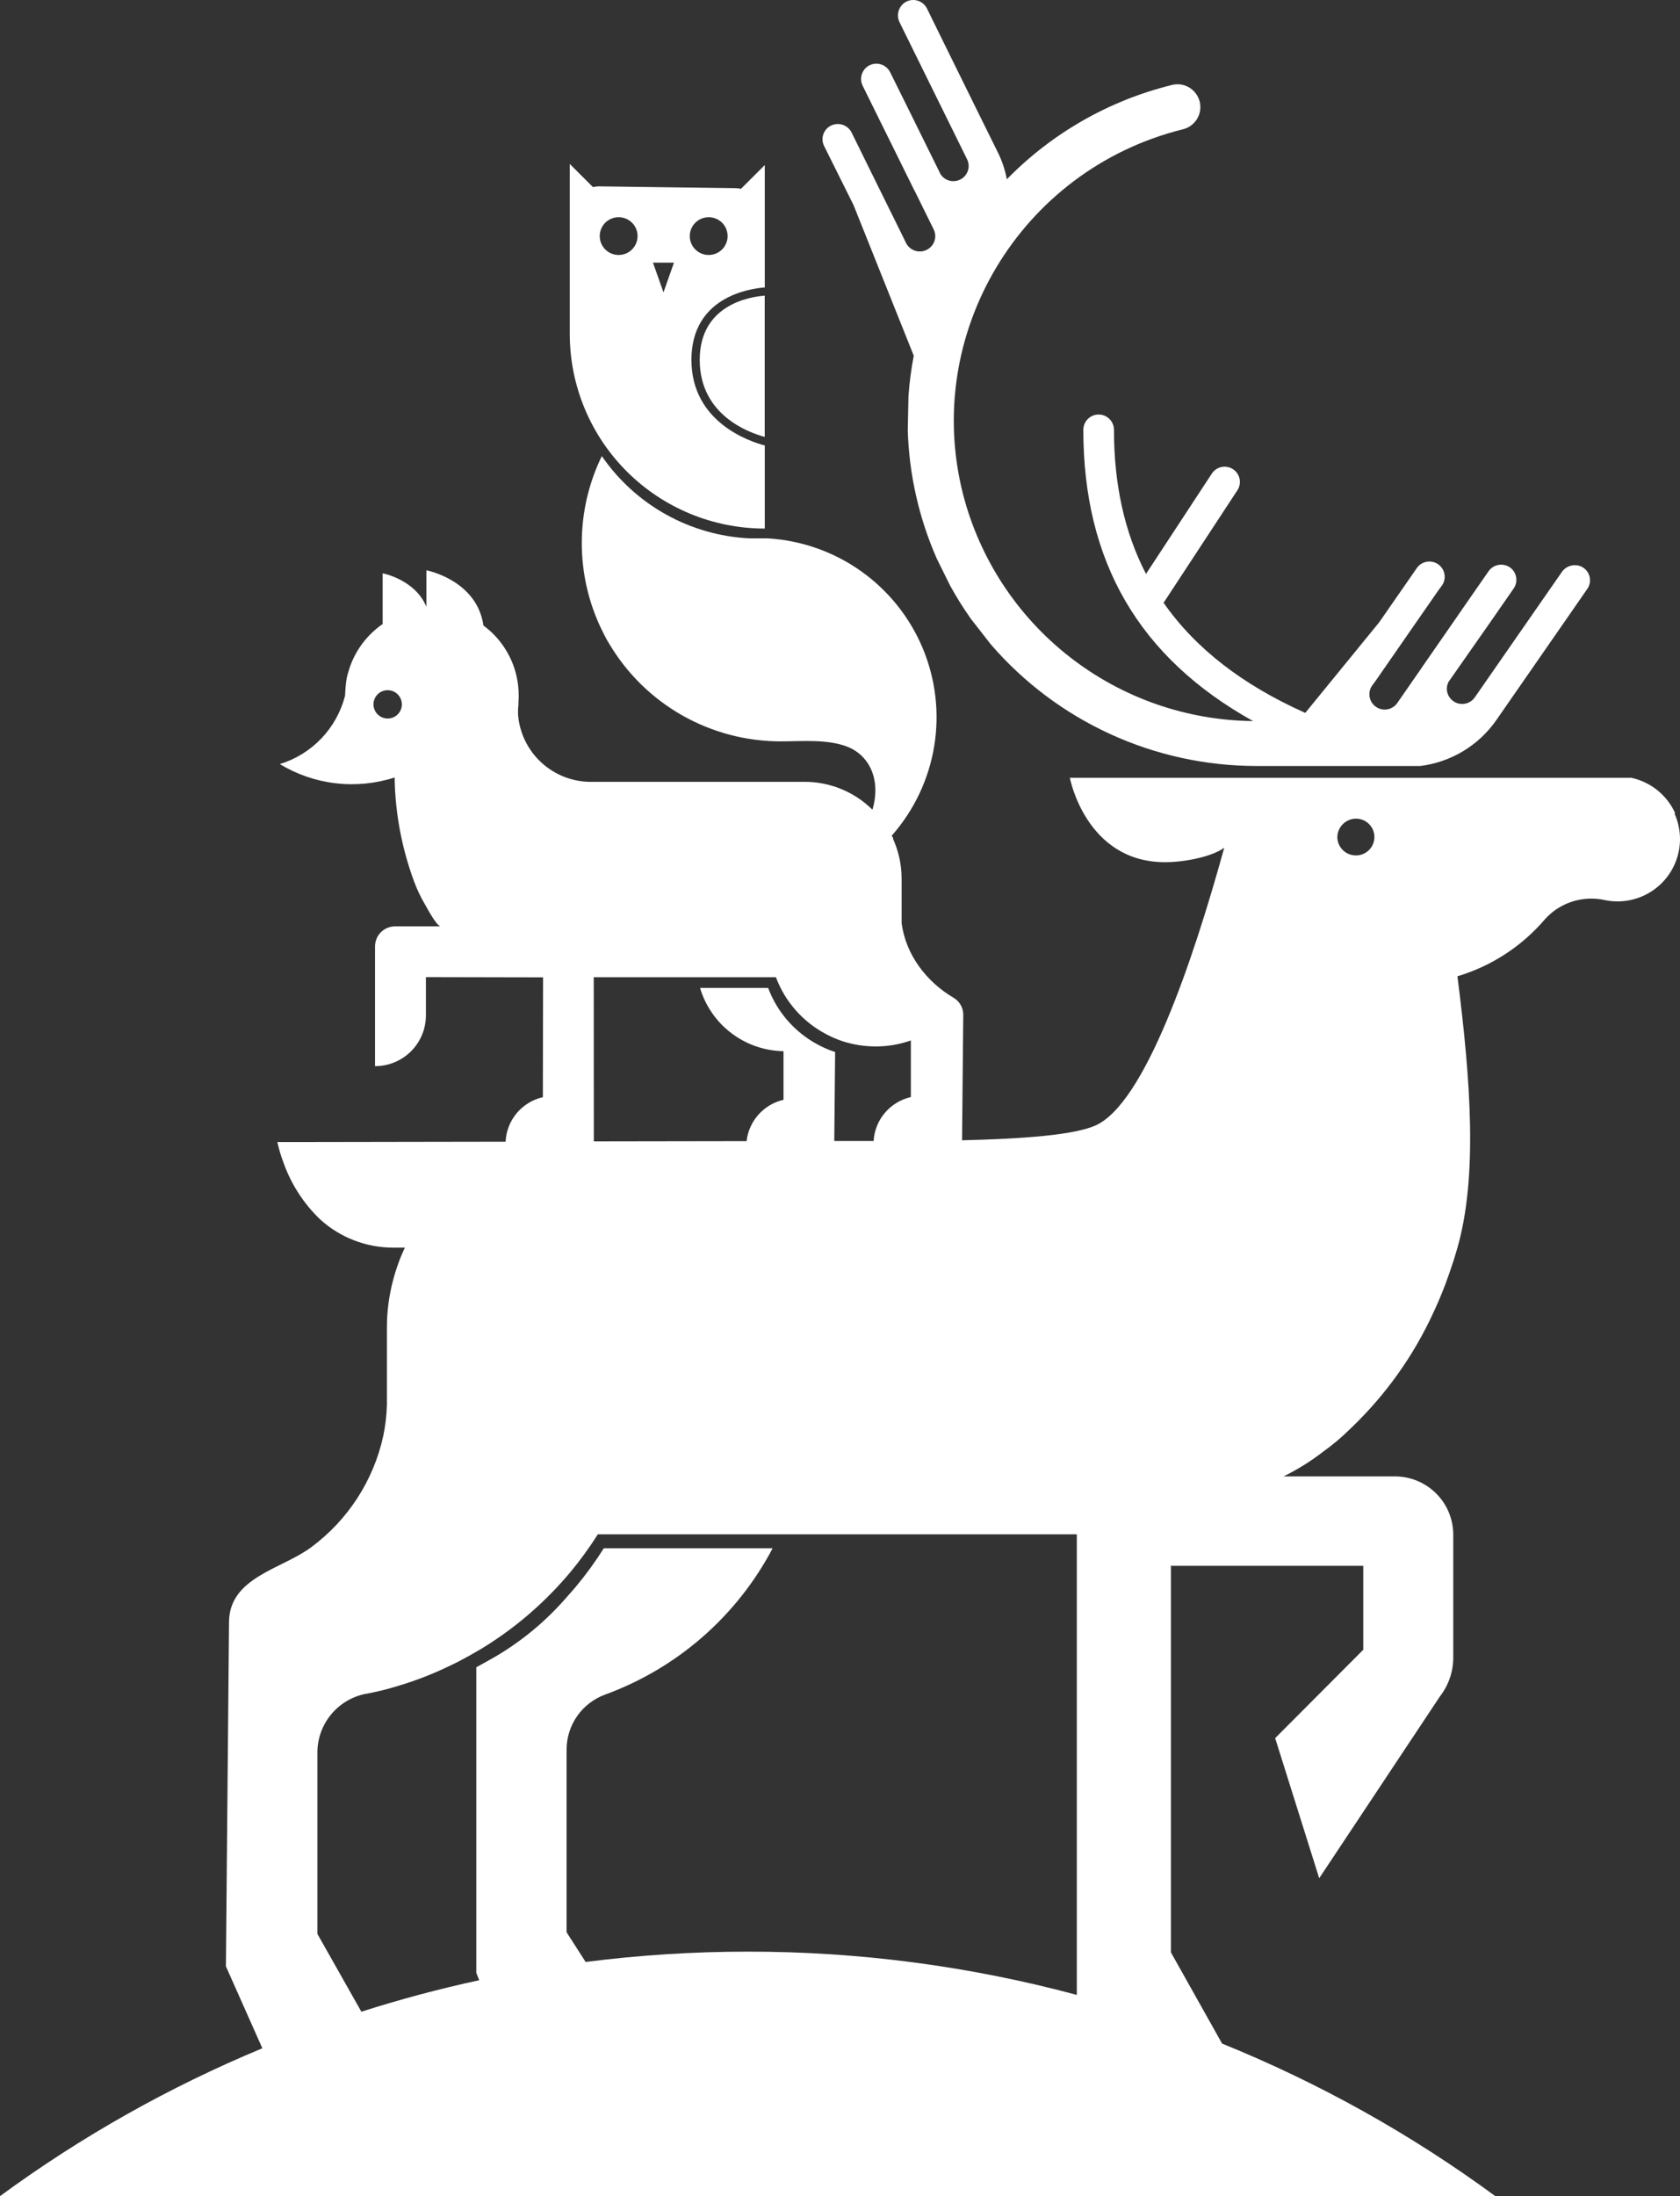
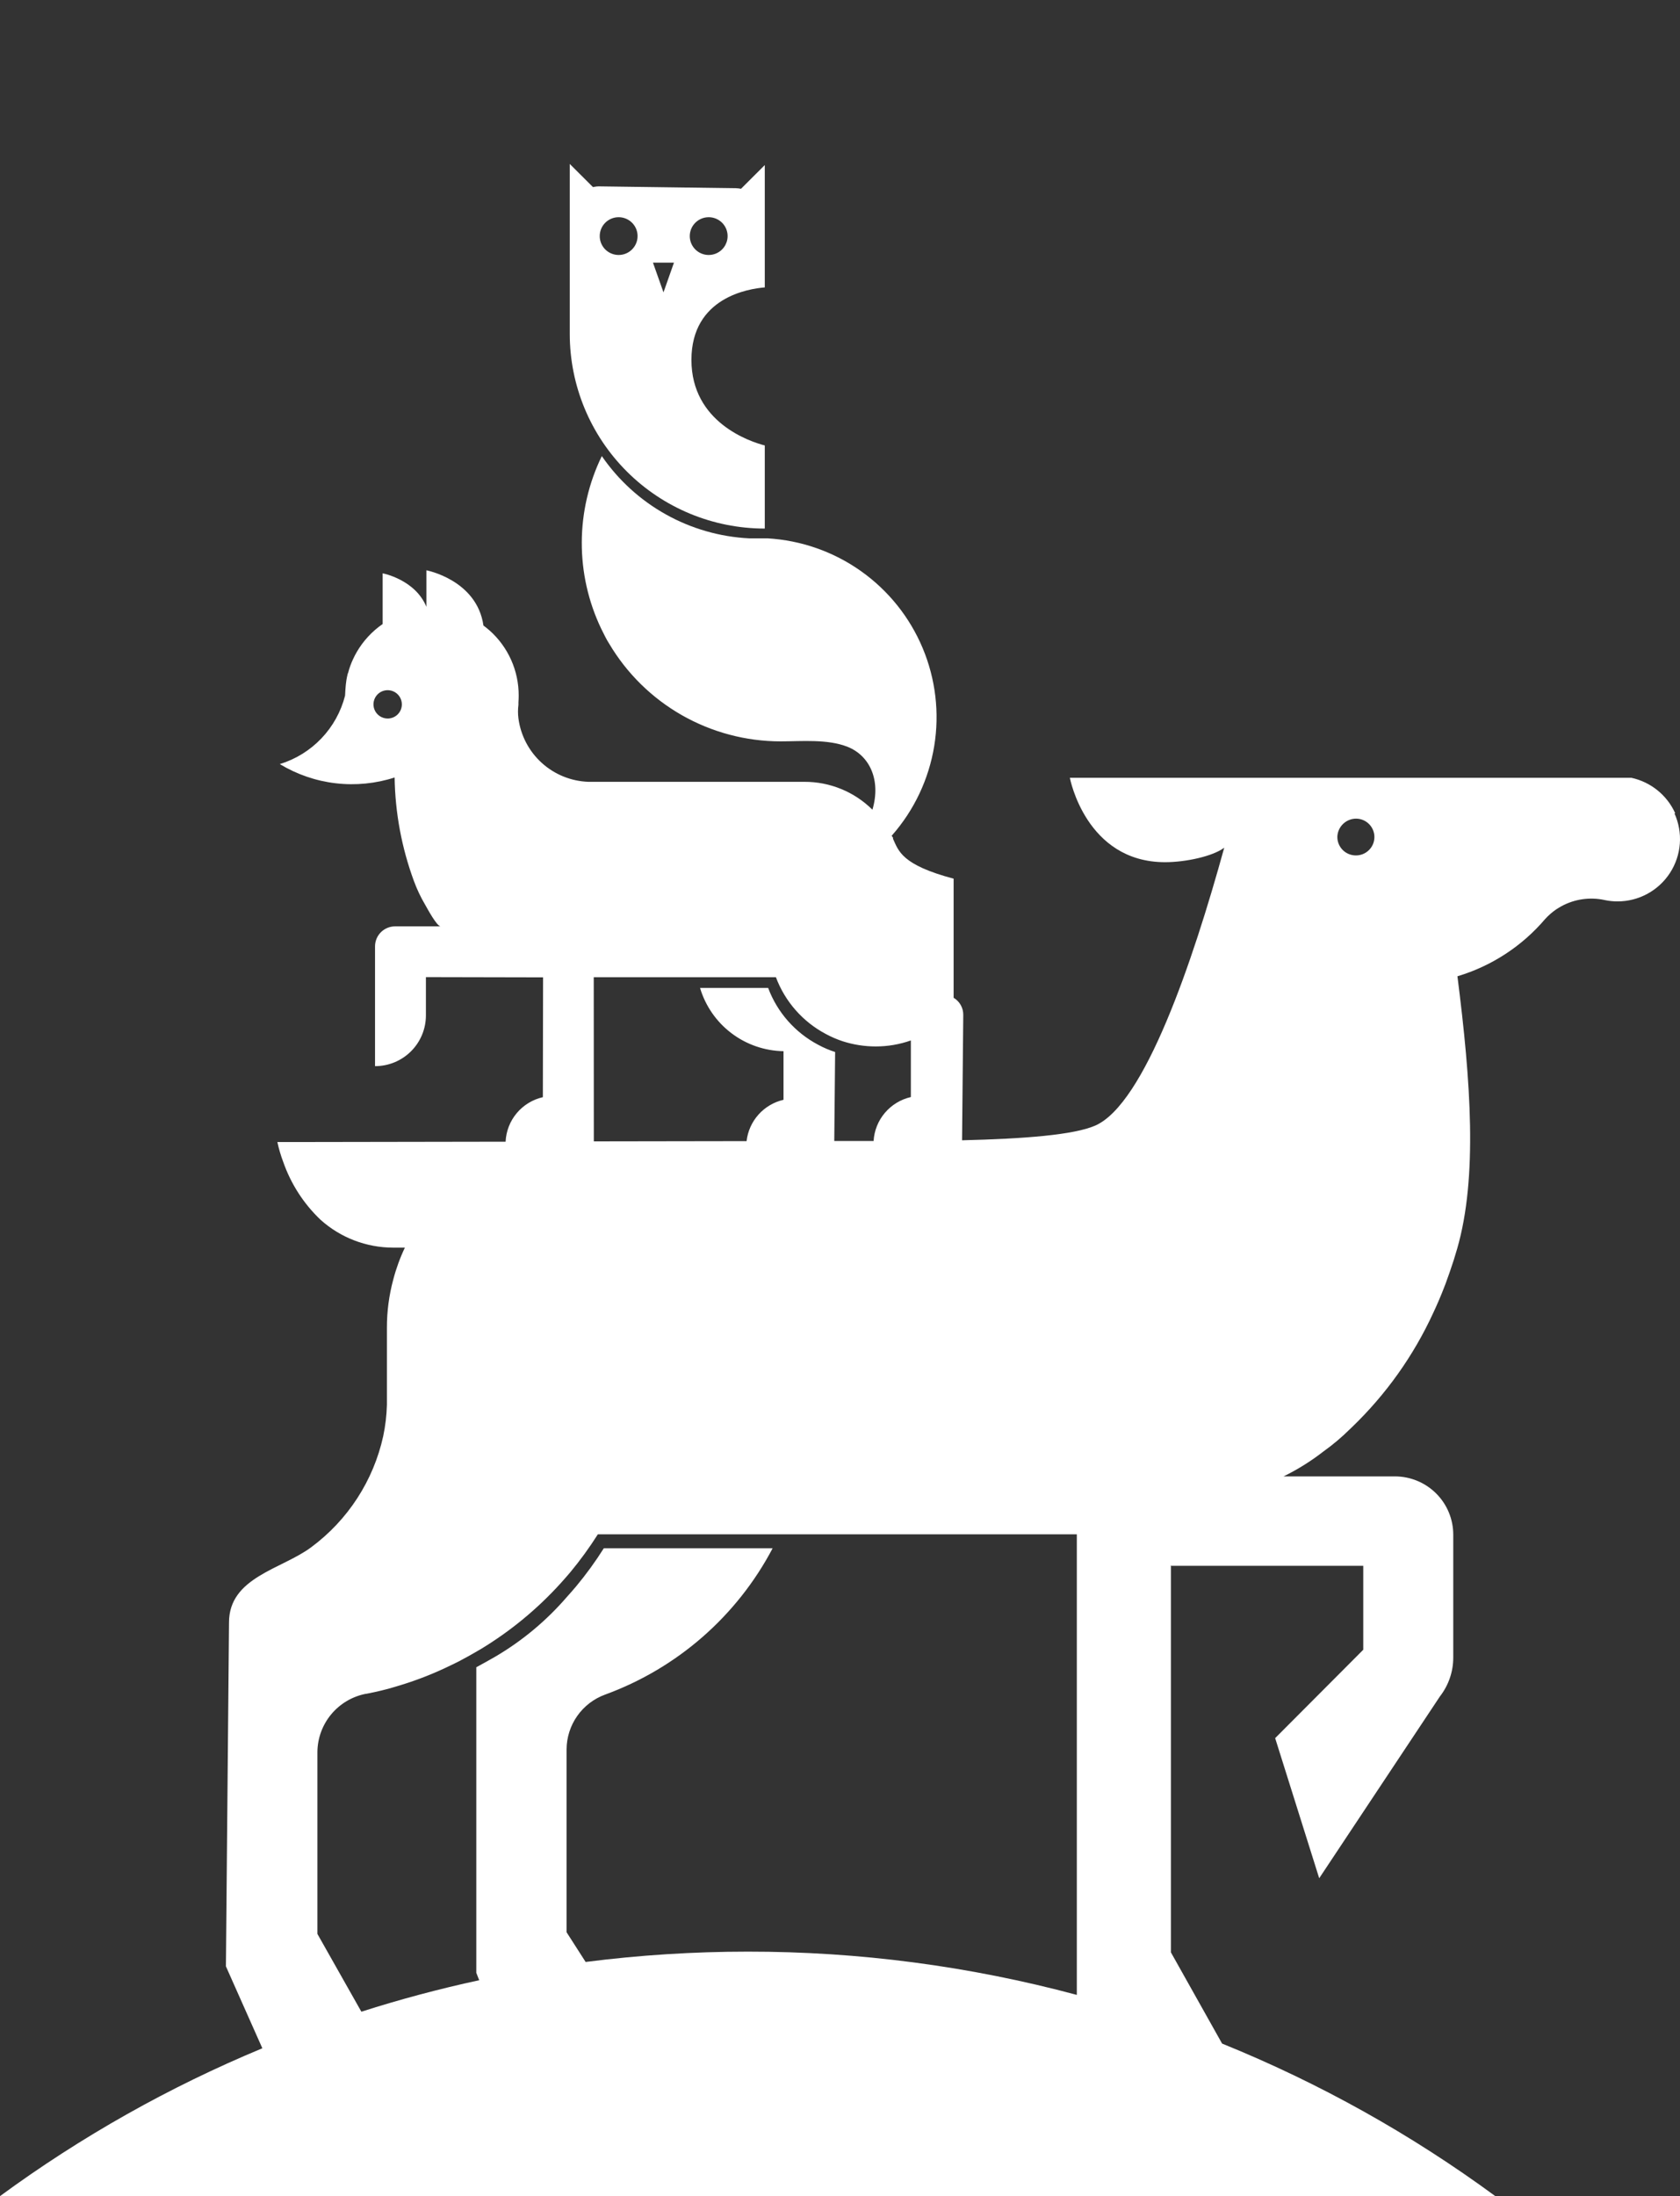
<svg xmlns="http://www.w3.org/2000/svg" width="189" height="247" viewBox="0 0 189 247" fill="none">
  <rect x="0" y="0" width="189" height="247" fill="#333333" stroke="none" />
-   <path d="M96.026 23.073L102.798 40.008C102.508 41.514 102.309 43.037 102.202 44.567L102.123 48.41C102.276 53.377 103.383 58.267 105.383 62.818L106.901 65.889C107.607 67.171 108.385 68.412 109.23 69.607L111.456 72.461C115.153 76.748 119.731 80.189 124.88 82.552C130.03 84.915 135.628 86.142 141.296 86.152H159.785C161.484 85.939 163.119 85.374 164.586 84.494C166.052 83.614 167.319 82.437 168.303 81.04L171.121 76.978L176.221 69.626L178.573 66.233C178.709 66.037 178.803 65.814 178.847 65.579C178.891 65.343 178.886 65.102 178.83 64.869C178.775 64.636 178.671 64.418 178.526 64.228C178.38 64.038 178.197 63.88 177.986 63.766C177.599 63.565 177.151 63.514 176.728 63.622C176.306 63.73 175.938 63.989 175.695 64.351L172.043 69.607L165.91 78.438C165.727 78.699 165.476 78.905 165.183 79.032C164.89 79.159 164.568 79.203 164.252 79.158C163.986 79.124 163.734 79.025 163.516 78.87C163.173 78.637 162.927 78.286 162.825 77.885C162.723 77.483 162.771 77.058 162.962 76.69L167.838 69.719L170.288 66.187C170.33 66.124 170.369 66.059 170.404 65.992C170.594 65.622 170.642 65.196 170.54 64.793C170.438 64.39 170.193 64.038 169.85 63.803C169.47 63.548 169.004 63.454 168.554 63.541C168.105 63.628 167.708 63.889 167.451 64.267L164.703 68.222L163.6 69.821L159.999 75.012C159.964 75.057 159.933 75.106 159.906 75.156L157.163 79.111C156.897 79.469 156.503 79.709 156.064 79.783C155.624 79.856 155.173 79.757 154.805 79.505C154.438 79.254 154.182 78.87 154.092 78.434C154.002 77.999 154.084 77.545 154.322 77.169L154.788 76.532L159.389 69.895L161.797 66.428L162.263 65.792C162.501 65.416 162.584 64.962 162.493 64.526C162.403 64.091 162.148 63.707 161.78 63.455C161.412 63.204 160.961 63.105 160.521 63.178C160.082 63.251 159.688 63.492 159.422 63.849L155.16 69.989L146.842 80.18C139.768 77.02 134.473 72.916 130.905 67.795L139.232 55.103C139.468 54.721 139.544 54.262 139.445 53.825C139.346 53.387 139.078 53.006 138.701 52.763C138.323 52.52 137.865 52.434 137.424 52.524C136.984 52.614 136.596 52.872 136.345 53.244L128.926 64.551C126.518 59.904 125.321 54.499 125.321 48.341C125.321 47.885 125.139 47.447 124.816 47.125C124.493 46.802 124.055 46.621 123.598 46.621C123.141 46.621 122.702 46.802 122.379 47.125C122.056 47.447 121.875 47.885 121.875 48.341C121.875 63.18 128.134 73.948 140.97 81.1C133.478 81.024 126.22 78.484 120.322 73.873C114.424 69.263 110.214 62.84 108.345 55.6C103.744 37.54 114.8 19.127 132.992 14.563C133.332 14.492 133.654 14.353 133.939 14.155C134.224 13.956 134.465 13.702 134.649 13.408C134.833 13.114 134.956 12.786 135.009 12.443C135.063 12.101 135.046 11.751 134.961 11.415C134.875 11.079 134.722 10.764 134.511 10.488C134.301 10.213 134.036 9.982 133.734 9.811C133.431 9.641 133.098 9.532 132.752 9.494C132.407 9.455 132.058 9.486 131.725 9.586C124.709 11.336 118.319 14.998 113.268 20.163C113.073 19.102 112.728 18.074 112.243 17.11L110.054 12.681L106.1 4.655L104.274 0.937C104.165 0.724 104.013 0.537 103.827 0.386C103.641 0.236 103.426 0.125 103.196 0.062C102.965 -0.002 102.723 -0.016 102.487 0.018C102.25 0.053 102.023 0.136 101.82 0.263C101.455 0.5 101.192 0.864 101.08 1.283C100.968 1.703 101.016 2.149 101.215 2.536L104.042 8.271L108.797 17.914C108.939 18.199 108.997 18.517 108.966 18.834C108.935 19.151 108.815 19.452 108.62 19.703C108.46 19.916 108.25 20.086 108.01 20.201C107.635 20.384 107.207 20.425 106.804 20.317C106.401 20.208 106.052 19.957 105.821 19.61L102.044 11.961L100.134 8.108C100.097 8.043 100.06 7.978 100.018 7.913C99.773 7.555 99.403 7.303 98.98 7.206C98.557 7.109 98.113 7.174 97.737 7.39C97.36 7.605 97.079 7.954 96.95 8.367C96.82 8.78 96.851 9.227 97.037 9.618L99.175 13.95L100.036 15.688L102.831 21.348C102.854 21.4 102.882 21.45 102.915 21.497L105.043 25.81C105.242 26.219 105.271 26.689 105.122 27.119C104.974 27.549 104.66 27.902 104.251 28.101C104.047 28.203 103.824 28.263 103.596 28.279C103.368 28.294 103.14 28.265 102.923 28.192C102.707 28.119 102.507 28.004 102.335 27.854C102.163 27.703 102.023 27.52 101.923 27.316L101.583 26.619L98.01 19.383L96.147 15.6L95.803 14.902C95.599 14.496 95.242 14.186 94.811 14.04C94.379 13.894 93.907 13.923 93.497 14.122C93.294 14.219 93.113 14.356 92.963 14.524C92.814 14.692 92.698 14.888 92.625 15.101C92.551 15.313 92.521 15.538 92.534 15.762C92.548 15.987 92.606 16.206 92.706 16.408L96.026 23.073Z" fill="white" />
  <path d="M86.038 59.448V50.102C84.394 49.674 77.786 47.518 77.786 40.477C77.786 33.436 84.245 32.47 86.038 32.325V24.471C86.038 24.439 86.038 24.406 86.038 24.374V18.564L83.365 21.232C83.17 21.192 82.972 21.17 82.774 21.167L67.451 20.962C67.2 20.958 66.95 20.985 66.706 21.041L64.098 18.439V37.559C64.099 43.364 66.411 48.932 70.526 53.037C74.64 57.142 80.22 59.448 86.038 59.448ZM79.728 24.43C80.149 24.43 80.561 24.554 80.911 24.788C81.261 25.021 81.534 25.353 81.695 25.742C81.855 26.13 81.897 26.557 81.815 26.969C81.732 27.382 81.529 27.76 81.231 28.057C80.933 28.354 80.553 28.556 80.14 28.637C79.727 28.718 79.299 28.676 78.91 28.514C78.521 28.353 78.189 28.08 77.956 27.73C77.722 27.38 77.598 26.969 77.599 26.549C77.6 25.986 77.825 25.447 78.224 25.05C78.623 24.653 79.164 24.43 79.728 24.43ZM75.82 29.542L74.642 32.883L73.459 29.542H75.82ZM69.598 24.43C70.019 24.43 70.431 24.554 70.781 24.788C71.131 25.021 71.404 25.353 71.565 25.742C71.726 26.13 71.768 26.557 71.685 26.969C71.603 27.382 71.399 27.76 71.101 28.057C70.803 28.354 70.424 28.556 70.01 28.637C69.597 28.718 69.169 28.676 68.78 28.514C68.391 28.353 68.059 28.08 67.826 27.73C67.593 27.38 67.469 26.969 67.47 26.549C67.47 26.27 67.525 25.994 67.632 25.737C67.739 25.479 67.895 25.245 68.093 25.049C68.291 24.852 68.526 24.696 68.784 24.59C69.042 24.483 69.319 24.429 69.598 24.43Z" fill="white" />
-   <path d="M86.031 49.14V33.251C84.335 33.381 78.719 34.273 78.719 40.477C78.719 46.682 84.228 48.652 86.031 49.14Z" fill="white" />
-   <path d="M188.398 91.474H188.464C188.013 90.471 187.332 89.587 186.478 88.894C185.623 88.201 184.617 87.717 183.541 87.481H120.359C120.359 87.481 122.143 96.971 131.071 96.971C133.4 96.971 136.455 96.307 137.727 95.34C134.173 108.227 128.766 124.154 123.219 126.594C120.802 127.649 115.236 128.081 108.232 128.249L108.367 114.158C108.373 113.768 108.276 113.383 108.086 113.043C107.895 112.703 107.618 112.419 107.282 112.22C104.259 110.454 101.879 107.382 101.432 103.798V98.826C101.432 97.266 101.097 95.724 100.449 94.304L100.487 94.262L100.314 93.997C100.334 93.979 100.351 93.959 100.366 93.937C102.854 91.1 104.494 87.623 105.101 83.902C105.708 80.181 105.257 76.365 103.798 72.887C102.34 69.409 99.933 66.409 96.852 64.228C93.77 62.047 90.137 60.773 86.366 60.549H85.998H85.974C85.714 60.549 85.444 60.549 85.178 60.549C84.912 60.549 84.628 60.549 84.349 60.549H84.279C80.989 60.383 77.782 59.461 74.908 57.856C72.033 56.251 69.568 54.007 67.704 51.296C66.233 54.318 65.463 57.631 65.45 60.989C65.437 64.348 66.182 67.667 67.629 70.699C67.783 71.016 67.946 71.327 68.095 71.629C68.244 71.931 68.379 72.145 68.533 72.396C70.513 75.739 73.331 78.51 76.71 80.437C80.089 82.363 83.913 83.378 87.805 83.382C90.175 83.382 93.091 83.099 95.354 83.996C97.818 84.976 99.136 87.714 98.149 91.069C97.142 90.07 95.947 89.278 94.633 88.74C93.32 88.202 91.912 87.927 90.492 87.932H66.195C64.25 87.864 62.392 87.111 60.951 85.806C59.51 84.501 58.579 82.728 58.324 80.803C58.258 80.294 58.258 79.778 58.324 79.269C58.321 79.242 58.321 79.213 58.324 79.186C58.324 79.116 58.324 79.051 58.324 78.986C58.342 78.741 58.352 78.49 58.352 78.233C58.357 76.854 58.069 75.489 57.507 74.229C56.945 72.969 56.122 71.842 55.092 70.922C54.863 70.723 54.626 70.532 54.388 70.356C53.648 65.216 47.971 64.142 47.971 64.142V68.25C46.708 65.174 43.048 64.481 43.048 64.481V70.184C41.853 71.009 40.855 72.088 40.128 73.344C39.983 73.595 39.848 73.855 39.727 74.12C39.489 74.621 39.3 75.144 39.163 75.681C39.148 75.707 39.134 75.733 39.122 75.76C39.108 75.808 39.097 75.856 39.089 75.905C39.038 76.104 39.001 76.309 38.968 76.513C38.87 77.062 38.819 78.242 38.819 78.242C38.359 80.045 37.443 81.7 36.157 83.048C34.872 84.396 33.261 85.391 31.479 85.938C33.397 87.1 35.543 87.837 37.772 88.096C40 88.356 42.259 88.134 44.394 87.444C44.455 91.411 45.186 95.338 46.555 99.063C46.902 100.013 47.337 100.93 47.854 101.8C48.064 102.167 49.144 104.189 49.573 104.189H44.45C44.154 104.188 43.86 104.246 43.587 104.358C43.313 104.471 43.064 104.636 42.854 104.844C42.645 105.053 42.478 105.3 42.364 105.573C42.25 105.846 42.191 106.138 42.191 106.434V119.911C42.943 119.912 43.687 119.764 44.382 119.478C45.077 119.191 45.708 118.77 46.239 118.24C46.771 117.709 47.193 117.079 47.48 116.386C47.768 115.693 47.915 114.95 47.915 114.199V109.896L61.095 109.924L61.072 123.401C59.92 123.663 58.887 124.295 58.13 125.199C57.373 126.103 56.934 127.23 56.88 128.407L34.11 128.444H31.204C31.366 129.203 31.586 129.949 31.861 130.675C32.72 133.145 34.157 135.376 36.052 137.181C38.299 139.204 41.218 140.323 44.245 140.323H45.549C45.003 141.472 44.566 142.67 44.245 143.901C43.765 145.675 43.523 147.506 43.527 149.343V158.02C43.494 159.197 43.355 160.368 43.113 161.52C42.015 166.522 39.14 170.96 35.019 174.012C31.716 176.489 25.755 177.381 25.764 182.493L25.415 221.156L29.514 230.371C19.044 234.716 9.136 240.299 0 247H168.223C158.73 240.029 148.405 234.265 137.485 229.842L131.728 219.585V176.145L131.663 176.108H153.366V185.547L151.838 187.081L143.455 195.488L148.411 211.247L161.991 190.798C162.964 189.549 163.492 188.012 163.491 186.43V172.608C163.492 171.747 163.322 170.895 162.993 170.099C162.663 169.304 162.179 168.581 161.569 167.972C160.959 167.363 160.235 166.88 159.438 166.55C158.641 166.221 157.787 166.051 156.924 166.051H144.401C145.997 165.268 147.508 164.323 148.909 163.23C149.964 162.476 150.956 161.638 151.876 160.725C151.95 160.66 152.025 160.59 152.095 160.516C155.925 156.836 159.03 152.47 161.246 147.647C161.344 147.443 161.437 147.238 161.53 147.029L161.866 146.267C161.973 146.011 162.085 145.751 162.192 145.486C162.331 145.137 162.471 144.784 162.611 144.422C162.741 144.064 162.876 143.701 163.002 143.33C163.049 143.209 163.091 143.083 163.132 142.958C163.418 142.146 163.685 141.305 163.934 140.434C166.239 132.436 165.47 121.649 163.961 109.803C167.805 108.652 171.233 106.415 173.83 103.362C174.199 102.956 174.613 102.595 175.065 102.283C175.269 102.149 175.474 102.028 175.689 101.907C177.146 101.124 178.833 100.878 180.453 101.214L180.565 101.238C181.025 101.333 181.493 101.381 181.962 101.382C183.138 101.383 184.295 101.091 185.328 100.531C186.361 99.97 187.237 99.16 187.875 98.175C188.513 97.19 188.893 96.06 188.981 94.89C189.068 93.72 188.86 92.547 188.375 91.478L188.398 91.474ZM43.611 80.812C43.295 80.812 42.986 80.719 42.723 80.543C42.461 80.368 42.256 80.119 42.135 79.827C42.014 79.536 41.983 79.215 42.045 78.906C42.107 78.596 42.26 78.312 42.483 78.089C42.707 77.867 42.992 77.715 43.303 77.654C43.613 77.593 43.934 77.625 44.226 77.747C44.518 77.868 44.767 78.073 44.942 78.336C45.117 78.599 45.21 78.907 45.209 79.223C45.209 79.432 45.167 79.639 45.087 79.832C45.007 80.025 44.889 80.201 44.741 80.348C44.592 80.496 44.416 80.613 44.222 80.693C44.029 80.772 43.821 80.813 43.611 80.812ZM66.796 109.905H87.288C88.316 112.653 90.32 114.929 92.918 116.3C93.528 116.629 94.165 116.903 94.823 117.118C96.017 117.5 97.263 117.694 98.517 117.694C99.863 117.696 101.201 117.468 102.471 117.02V123.387C101.331 123.648 100.306 124.27 99.55 125.161C98.794 126.051 98.348 127.163 98.279 128.328H93.855L93.952 118.322C93.293 118.11 92.656 117.838 92.048 117.508C89.449 116.137 87.445 113.862 86.417 111.114H78.755C79.36 113.141 80.596 114.924 82.284 116.203C83.972 117.483 86.025 118.192 88.145 118.229V123.694C87.056 123.945 86.072 124.527 85.328 125.359C84.584 126.192 84.117 127.233 83.99 128.342L66.805 128.369L66.796 109.905ZM121.142 224.367C109.07 221.127 96.622 219.491 84.121 219.501C78.023 219.502 71.931 219.89 65.883 220.663L63.74 217.321V196.756C63.745 195.407 64.166 194.091 64.944 192.987C65.723 191.883 66.823 191.045 68.095 190.585C76.197 187.621 82.906 181.759 86.92 174.137H67.927C66.986 175.631 65.946 177.061 64.816 178.418C64.462 178.836 64.108 179.24 63.74 179.649C61.463 182.282 58.772 184.526 55.772 186.295C55.474 186.476 53.946 187.327 53.583 187.517V221.881L53.909 222.717C49.407 223.69 44.988 224.87 40.654 226.258L35.708 217.507V197.059C35.719 195.505 36.269 194.003 37.264 192.807C38.259 191.612 39.638 190.797 41.166 190.501H41.222C42.326 190.283 43.416 190.036 44.482 189.706L45.097 189.52C47.002 188.936 48.858 188.205 50.648 187.331C51.142 187.094 51.622 186.867 52.106 186.593C52.469 186.402 52.819 186.207 53.177 186.002C53.536 185.798 53.783 185.644 54.109 185.463C57.438 183.446 60.457 180.957 63.07 178.074C63.438 177.669 63.791 177.26 64.145 176.847C65.273 175.488 66.313 174.058 67.257 172.567H121.142V224.367ZM152.523 96.209C151.973 96.208 151.446 95.989 151.057 95.6C150.669 95.212 150.451 94.685 150.451 94.136V94.104C150.472 93.557 150.706 93.04 151.102 92.661C151.498 92.282 152.026 92.071 152.574 92.073C152.846 92.076 153.115 92.133 153.365 92.24C153.616 92.347 153.842 92.502 154.032 92.697C154.222 92.891 154.372 93.121 154.473 93.373C154.574 93.626 154.625 93.895 154.621 94.167C154.618 94.438 154.561 94.707 154.454 94.956C154.346 95.206 154.191 95.432 153.996 95.621C153.801 95.811 153.571 95.961 153.318 96.062C153.065 96.162 152.795 96.213 152.523 96.209Z" fill="white" />
+   <path d="M188.398 91.474H188.464C188.013 90.471 187.332 89.587 186.478 88.894C185.623 88.201 184.617 87.717 183.541 87.481H120.359C120.359 87.481 122.143 96.971 131.071 96.971C133.4 96.971 136.455 96.307 137.727 95.34C134.173 108.227 128.766 124.154 123.219 126.594C120.802 127.649 115.236 128.081 108.232 128.249L108.367 114.158C108.373 113.768 108.276 113.383 108.086 113.043C107.895 112.703 107.618 112.419 107.282 112.22V98.826C101.432 97.266 101.097 95.724 100.449 94.304L100.487 94.262L100.314 93.997C100.334 93.979 100.351 93.959 100.366 93.937C102.854 91.1 104.494 87.623 105.101 83.902C105.708 80.181 105.257 76.365 103.798 72.887C102.34 69.409 99.933 66.409 96.852 64.228C93.77 62.047 90.137 60.773 86.366 60.549H85.998H85.974C85.714 60.549 85.444 60.549 85.178 60.549C84.912 60.549 84.628 60.549 84.349 60.549H84.279C80.989 60.383 77.782 59.461 74.908 57.856C72.033 56.251 69.568 54.007 67.704 51.296C66.233 54.318 65.463 57.631 65.45 60.989C65.437 64.348 66.182 67.667 67.629 70.699C67.783 71.016 67.946 71.327 68.095 71.629C68.244 71.931 68.379 72.145 68.533 72.396C70.513 75.739 73.331 78.51 76.71 80.437C80.089 82.363 83.913 83.378 87.805 83.382C90.175 83.382 93.091 83.099 95.354 83.996C97.818 84.976 99.136 87.714 98.149 91.069C97.142 90.07 95.947 89.278 94.633 88.74C93.32 88.202 91.912 87.927 90.492 87.932H66.195C64.25 87.864 62.392 87.111 60.951 85.806C59.51 84.501 58.579 82.728 58.324 80.803C58.258 80.294 58.258 79.778 58.324 79.269C58.321 79.242 58.321 79.213 58.324 79.186C58.324 79.116 58.324 79.051 58.324 78.986C58.342 78.741 58.352 78.49 58.352 78.233C58.357 76.854 58.069 75.489 57.507 74.229C56.945 72.969 56.122 71.842 55.092 70.922C54.863 70.723 54.626 70.532 54.388 70.356C53.648 65.216 47.971 64.142 47.971 64.142V68.25C46.708 65.174 43.048 64.481 43.048 64.481V70.184C41.853 71.009 40.855 72.088 40.128 73.344C39.983 73.595 39.848 73.855 39.727 74.12C39.489 74.621 39.3 75.144 39.163 75.681C39.148 75.707 39.134 75.733 39.122 75.76C39.108 75.808 39.097 75.856 39.089 75.905C39.038 76.104 39.001 76.309 38.968 76.513C38.87 77.062 38.819 78.242 38.819 78.242C38.359 80.045 37.443 81.7 36.157 83.048C34.872 84.396 33.261 85.391 31.479 85.938C33.397 87.1 35.543 87.837 37.772 88.096C40 88.356 42.259 88.134 44.394 87.444C44.455 91.411 45.186 95.338 46.555 99.063C46.902 100.013 47.337 100.93 47.854 101.8C48.064 102.167 49.144 104.189 49.573 104.189H44.45C44.154 104.188 43.86 104.246 43.587 104.358C43.313 104.471 43.064 104.636 42.854 104.844C42.645 105.053 42.478 105.3 42.364 105.573C42.25 105.846 42.191 106.138 42.191 106.434V119.911C42.943 119.912 43.687 119.764 44.382 119.478C45.077 119.191 45.708 118.77 46.239 118.24C46.771 117.709 47.193 117.079 47.48 116.386C47.768 115.693 47.915 114.95 47.915 114.199V109.896L61.095 109.924L61.072 123.401C59.92 123.663 58.887 124.295 58.13 125.199C57.373 126.103 56.934 127.23 56.88 128.407L34.11 128.444H31.204C31.366 129.203 31.586 129.949 31.861 130.675C32.72 133.145 34.157 135.376 36.052 137.181C38.299 139.204 41.218 140.323 44.245 140.323H45.549C45.003 141.472 44.566 142.67 44.245 143.901C43.765 145.675 43.523 147.506 43.527 149.343V158.02C43.494 159.197 43.355 160.368 43.113 161.52C42.015 166.522 39.14 170.96 35.019 174.012C31.716 176.489 25.755 177.381 25.764 182.493L25.415 221.156L29.514 230.371C19.044 234.716 9.136 240.299 0 247H168.223C158.73 240.029 148.405 234.265 137.485 229.842L131.728 219.585V176.145L131.663 176.108H153.366V185.547L151.838 187.081L143.455 195.488L148.411 211.247L161.991 190.798C162.964 189.549 163.492 188.012 163.491 186.43V172.608C163.492 171.747 163.322 170.895 162.993 170.099C162.663 169.304 162.179 168.581 161.569 167.972C160.959 167.363 160.235 166.88 159.438 166.55C158.641 166.221 157.787 166.051 156.924 166.051H144.401C145.997 165.268 147.508 164.323 148.909 163.23C149.964 162.476 150.956 161.638 151.876 160.725C151.95 160.66 152.025 160.59 152.095 160.516C155.925 156.836 159.03 152.47 161.246 147.647C161.344 147.443 161.437 147.238 161.53 147.029L161.866 146.267C161.973 146.011 162.085 145.751 162.192 145.486C162.331 145.137 162.471 144.784 162.611 144.422C162.741 144.064 162.876 143.701 163.002 143.33C163.049 143.209 163.091 143.083 163.132 142.958C163.418 142.146 163.685 141.305 163.934 140.434C166.239 132.436 165.47 121.649 163.961 109.803C167.805 108.652 171.233 106.415 173.83 103.362C174.199 102.956 174.613 102.595 175.065 102.283C175.269 102.149 175.474 102.028 175.689 101.907C177.146 101.124 178.833 100.878 180.453 101.214L180.565 101.238C181.025 101.333 181.493 101.381 181.962 101.382C183.138 101.383 184.295 101.091 185.328 100.531C186.361 99.97 187.237 99.16 187.875 98.175C188.513 97.19 188.893 96.06 188.981 94.89C189.068 93.72 188.86 92.547 188.375 91.478L188.398 91.474ZM43.611 80.812C43.295 80.812 42.986 80.719 42.723 80.543C42.461 80.368 42.256 80.119 42.135 79.827C42.014 79.536 41.983 79.215 42.045 78.906C42.107 78.596 42.26 78.312 42.483 78.089C42.707 77.867 42.992 77.715 43.303 77.654C43.613 77.593 43.934 77.625 44.226 77.747C44.518 77.868 44.767 78.073 44.942 78.336C45.117 78.599 45.21 78.907 45.209 79.223C45.209 79.432 45.167 79.639 45.087 79.832C45.007 80.025 44.889 80.201 44.741 80.348C44.592 80.496 44.416 80.613 44.222 80.693C44.029 80.772 43.821 80.813 43.611 80.812ZM66.796 109.905H87.288C88.316 112.653 90.32 114.929 92.918 116.3C93.528 116.629 94.165 116.903 94.823 117.118C96.017 117.5 97.263 117.694 98.517 117.694C99.863 117.696 101.201 117.468 102.471 117.02V123.387C101.331 123.648 100.306 124.27 99.55 125.161C98.794 126.051 98.348 127.163 98.279 128.328H93.855L93.952 118.322C93.293 118.11 92.656 117.838 92.048 117.508C89.449 116.137 87.445 113.862 86.417 111.114H78.755C79.36 113.141 80.596 114.924 82.284 116.203C83.972 117.483 86.025 118.192 88.145 118.229V123.694C87.056 123.945 86.072 124.527 85.328 125.359C84.584 126.192 84.117 127.233 83.99 128.342L66.805 128.369L66.796 109.905ZM121.142 224.367C109.07 221.127 96.622 219.491 84.121 219.501C78.023 219.502 71.931 219.89 65.883 220.663L63.74 217.321V196.756C63.745 195.407 64.166 194.091 64.944 192.987C65.723 191.883 66.823 191.045 68.095 190.585C76.197 187.621 82.906 181.759 86.92 174.137H67.927C66.986 175.631 65.946 177.061 64.816 178.418C64.462 178.836 64.108 179.24 63.74 179.649C61.463 182.282 58.772 184.526 55.772 186.295C55.474 186.476 53.946 187.327 53.583 187.517V221.881L53.909 222.717C49.407 223.69 44.988 224.87 40.654 226.258L35.708 217.507V197.059C35.719 195.505 36.269 194.003 37.264 192.807C38.259 191.612 39.638 190.797 41.166 190.501H41.222C42.326 190.283 43.416 190.036 44.482 189.706L45.097 189.52C47.002 188.936 48.858 188.205 50.648 187.331C51.142 187.094 51.622 186.867 52.106 186.593C52.469 186.402 52.819 186.207 53.177 186.002C53.536 185.798 53.783 185.644 54.109 185.463C57.438 183.446 60.457 180.957 63.07 178.074C63.438 177.669 63.791 177.26 64.145 176.847C65.273 175.488 66.313 174.058 67.257 172.567H121.142V224.367ZM152.523 96.209C151.973 96.208 151.446 95.989 151.057 95.6C150.669 95.212 150.451 94.685 150.451 94.136V94.104C150.472 93.557 150.706 93.04 151.102 92.661C151.498 92.282 152.026 92.071 152.574 92.073C152.846 92.076 153.115 92.133 153.365 92.24C153.616 92.347 153.842 92.502 154.032 92.697C154.222 92.891 154.372 93.121 154.473 93.373C154.574 93.626 154.625 93.895 154.621 94.167C154.618 94.438 154.561 94.707 154.454 94.956C154.346 95.206 154.191 95.432 153.996 95.621C153.801 95.811 153.571 95.961 153.318 96.062C153.065 96.162 152.795 96.213 152.523 96.209Z" fill="white" />
</svg>